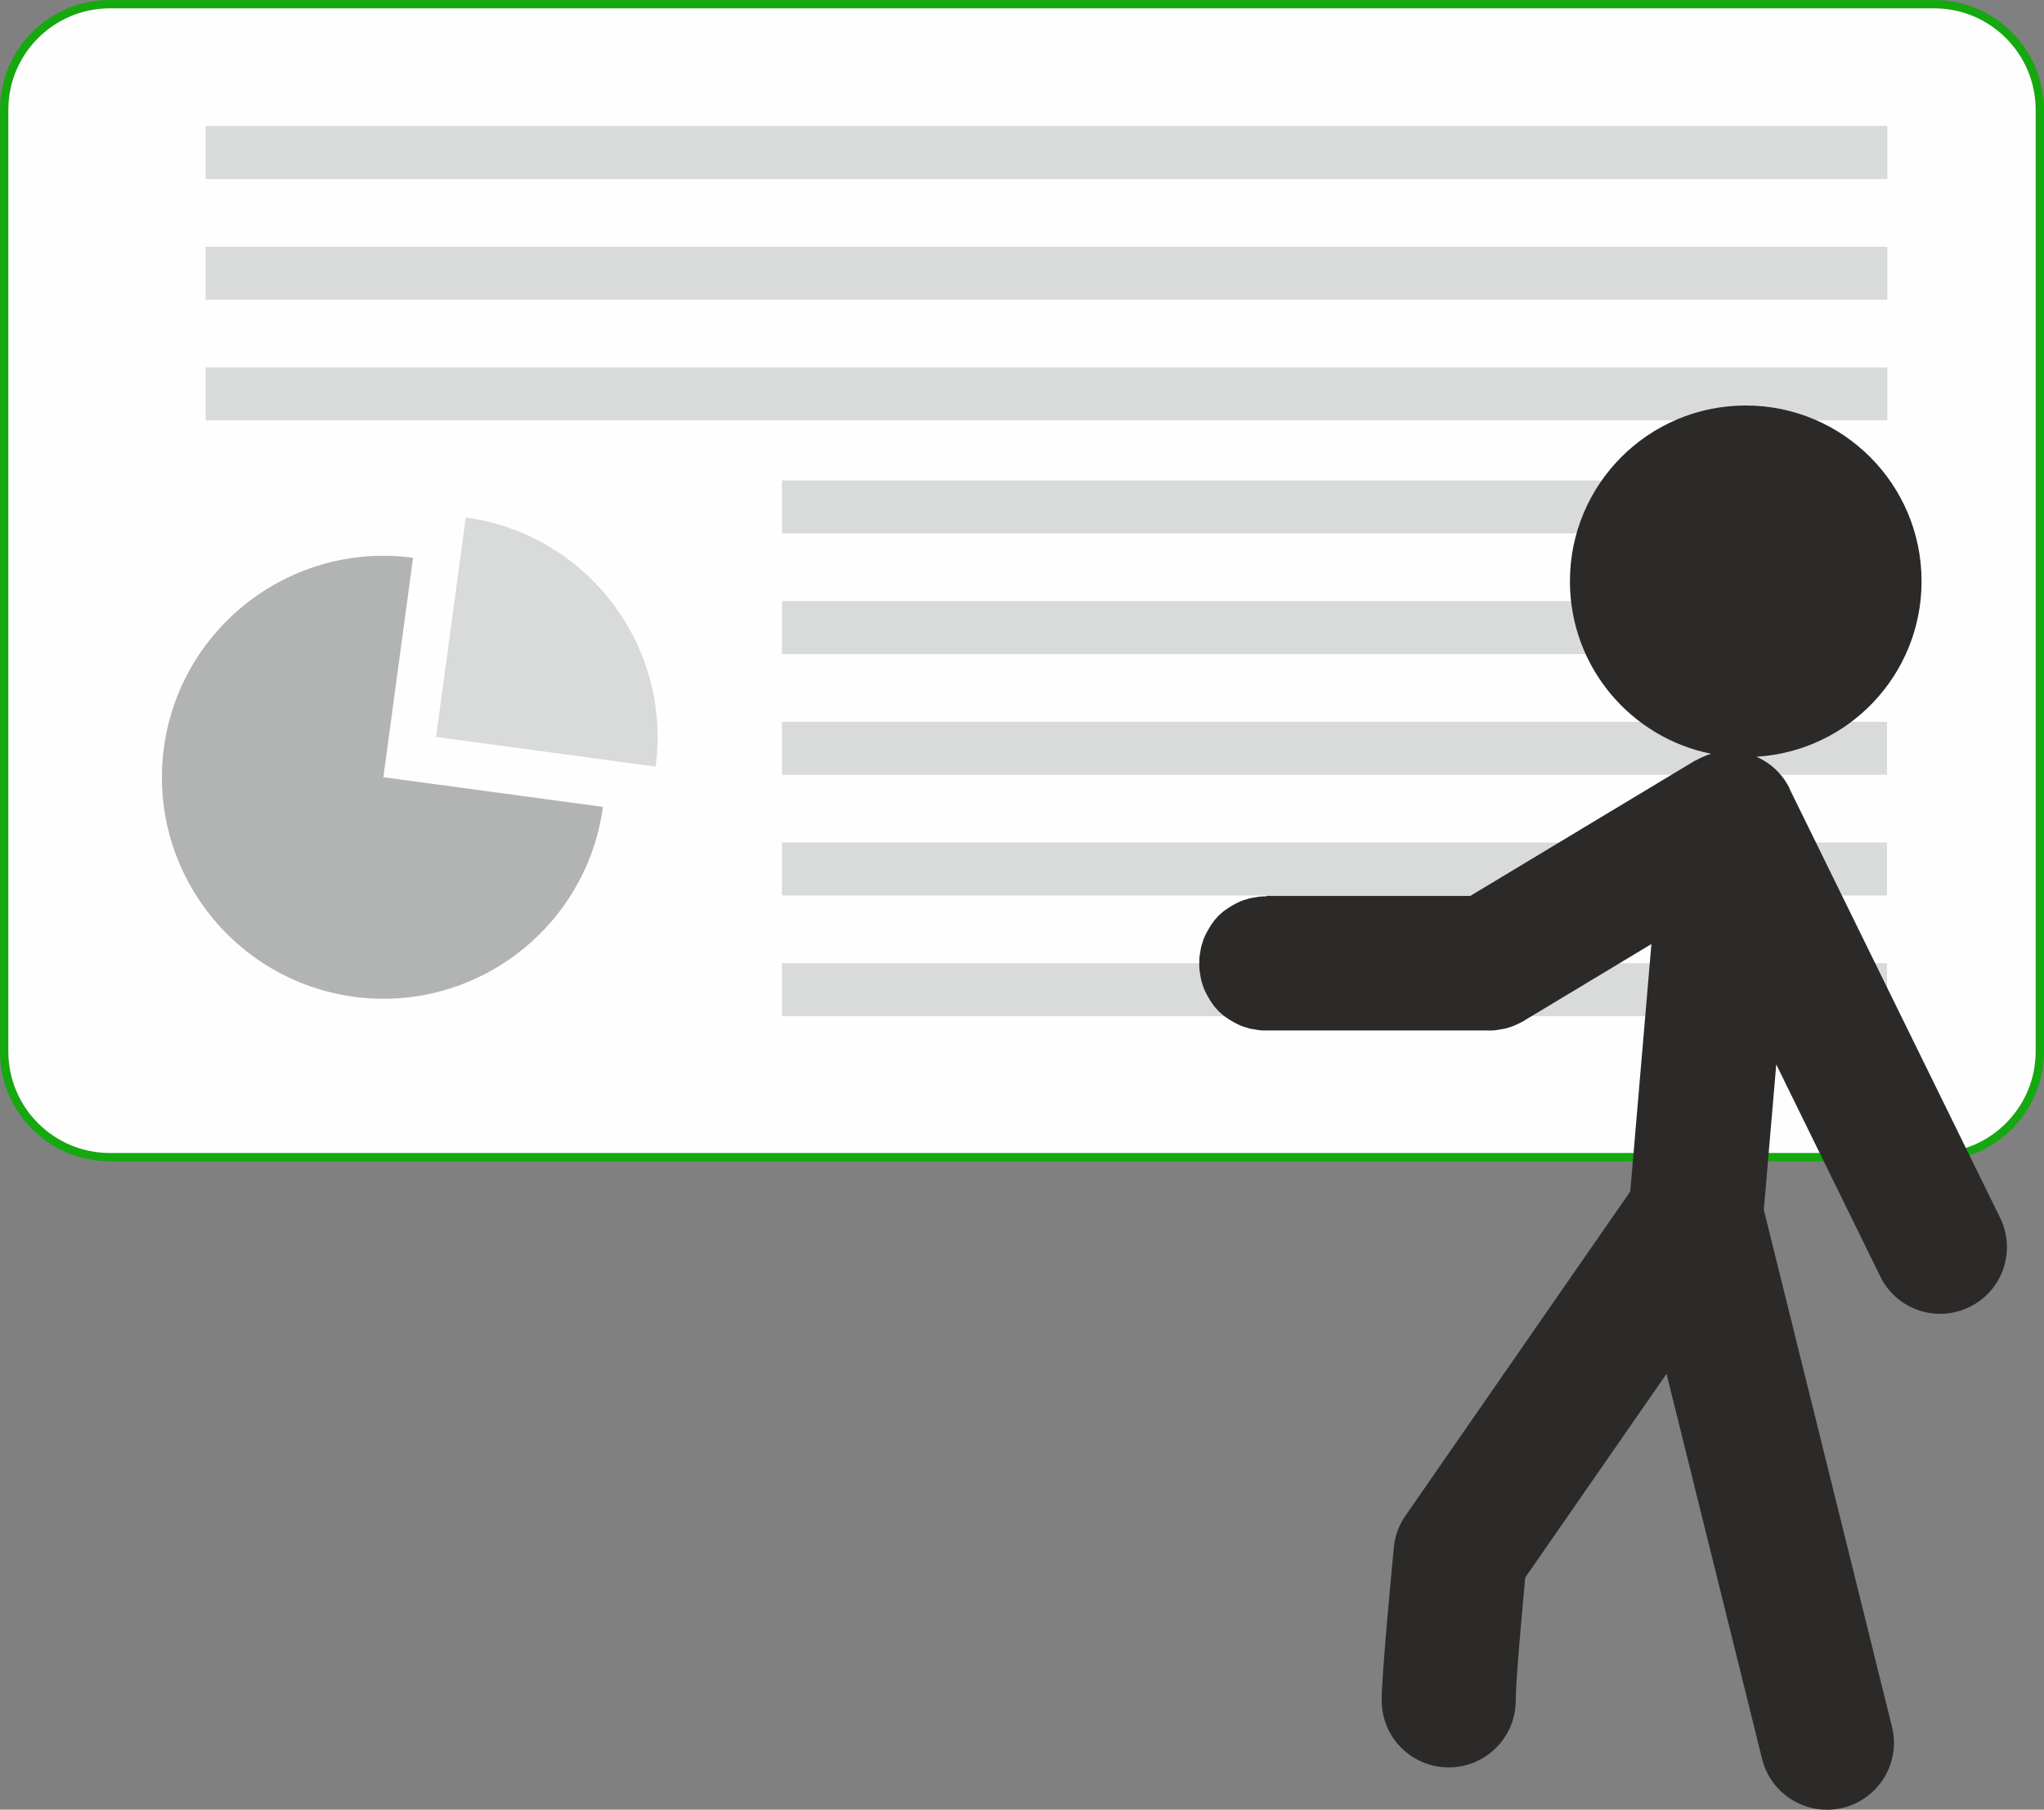
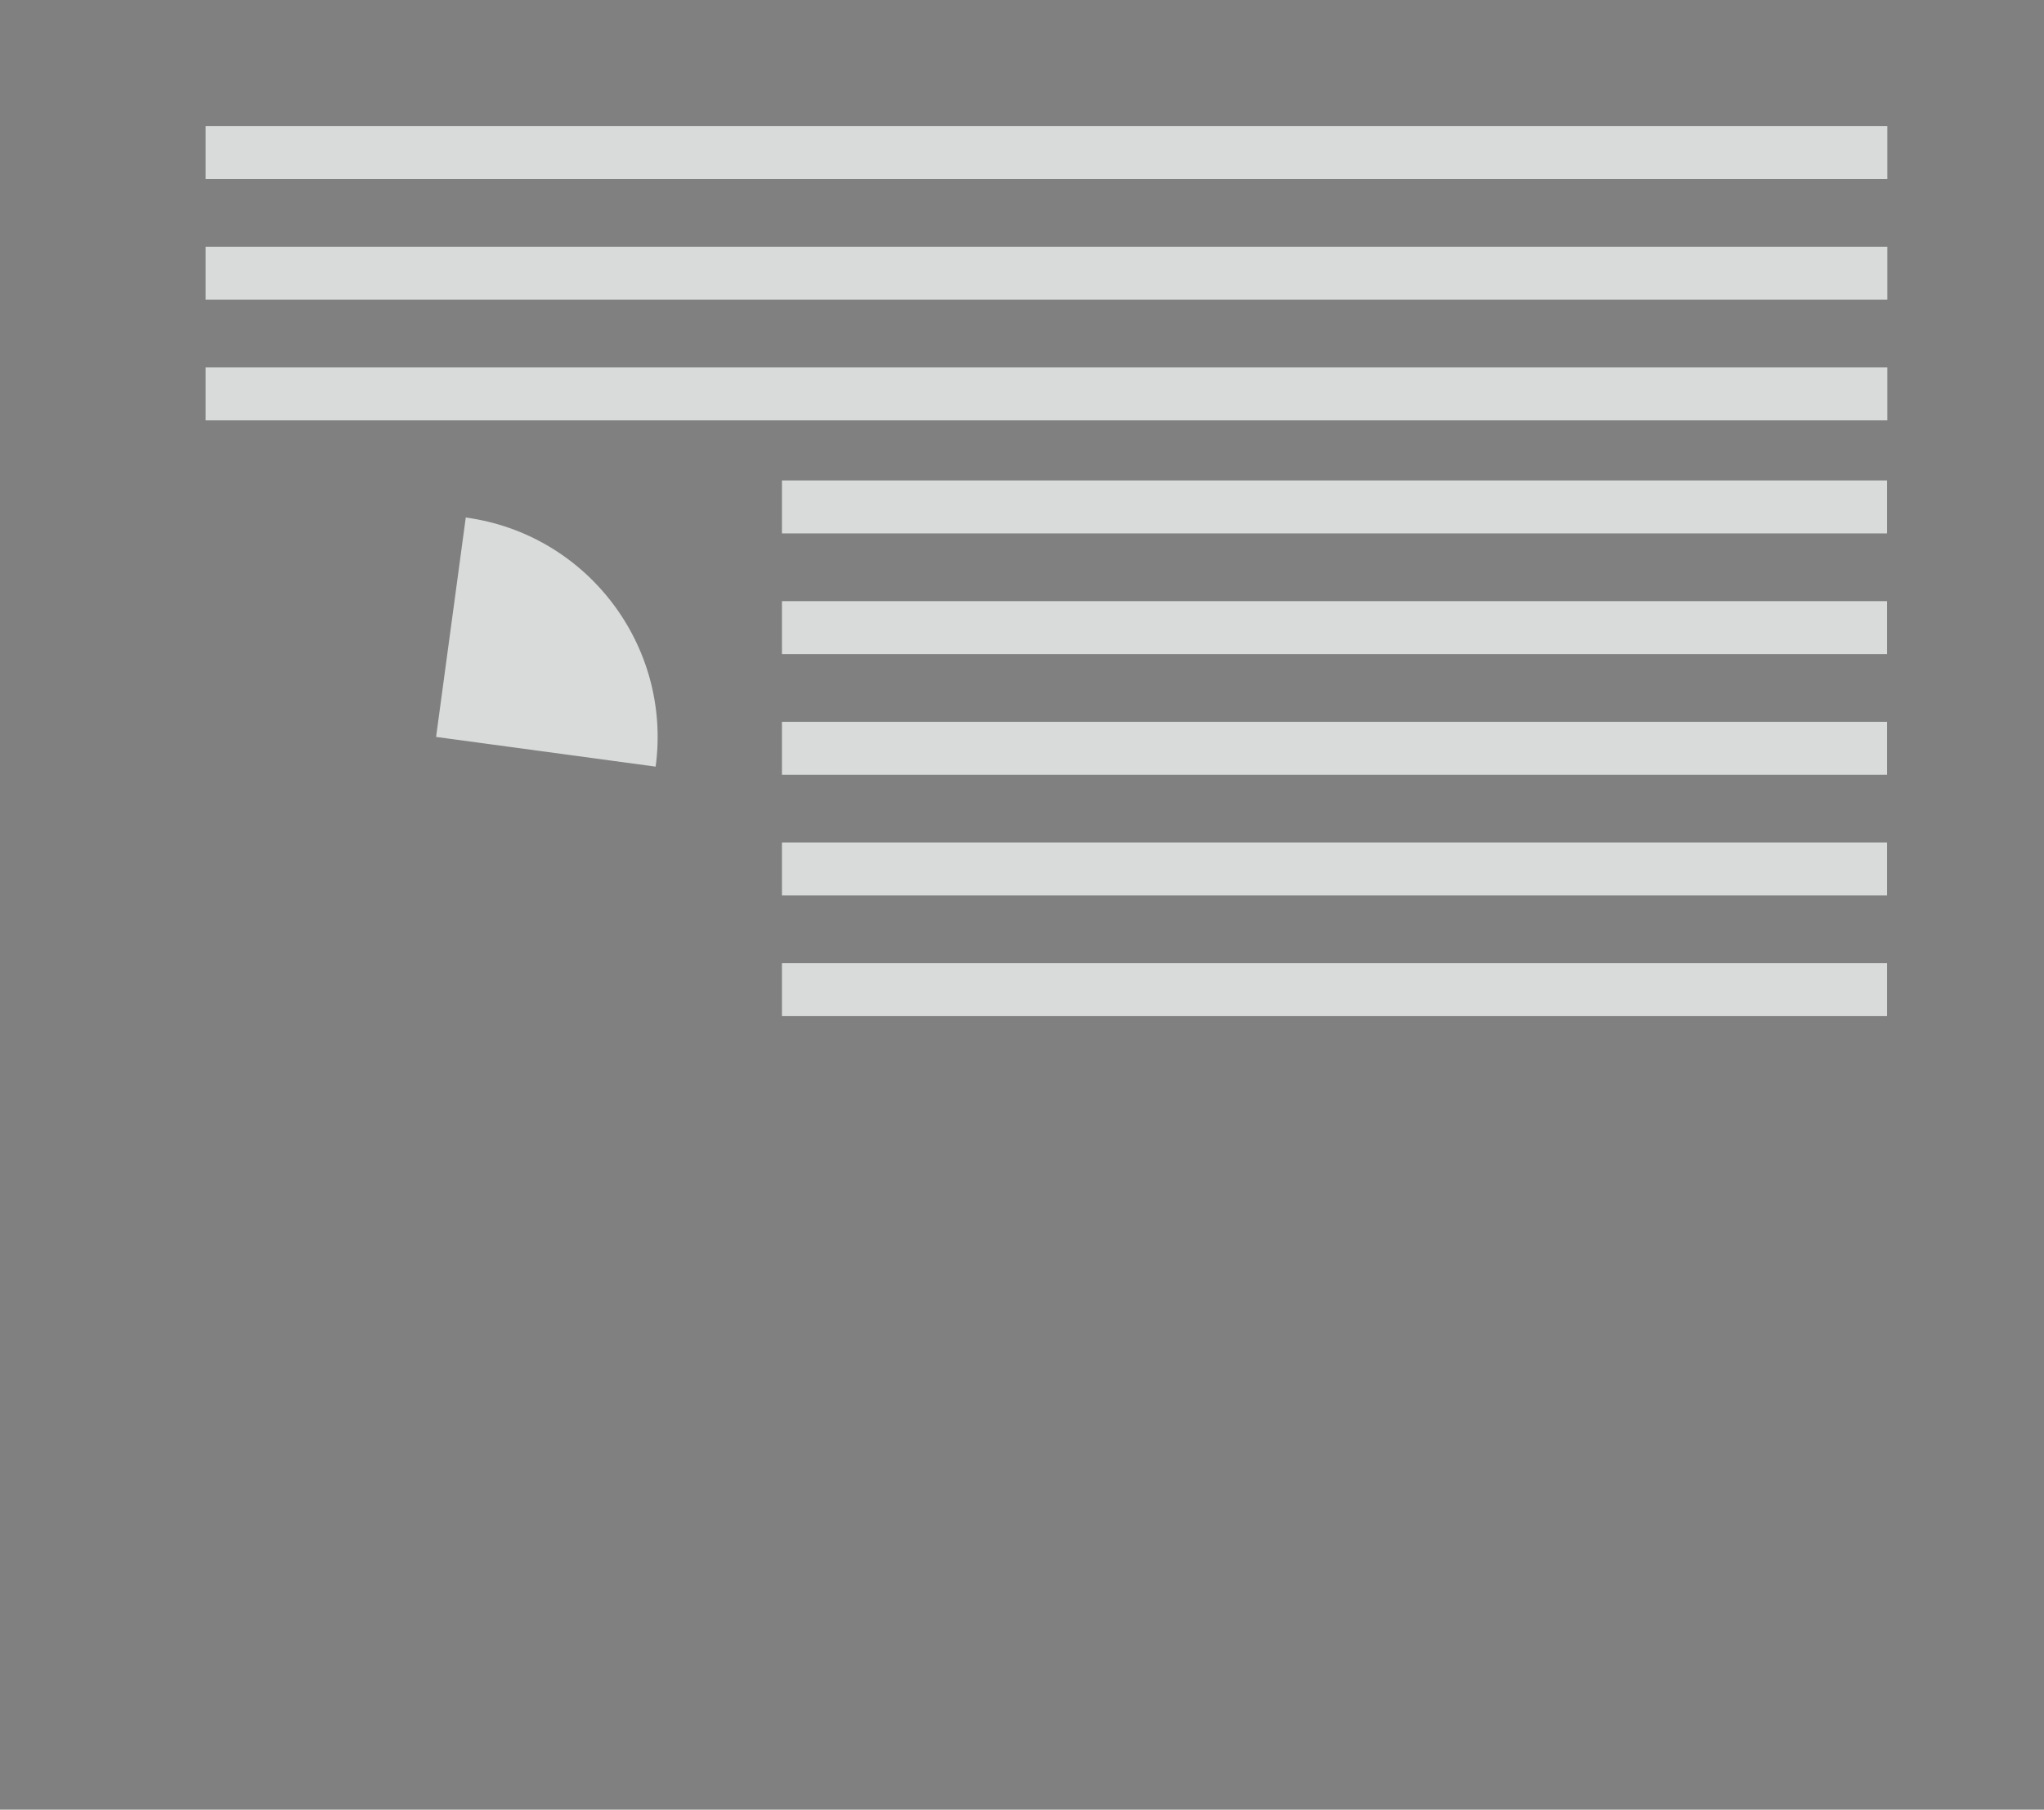
<svg xmlns="http://www.w3.org/2000/svg" viewBox="0 0 15276 13526" fill-rule="evenodd" text-rendering="geometricPrecision" image-rendering="optimizeQuality" clip-rule="evenodd" shape-rendering="geometricPrecision">
  <rect x="0" y="0" width="15276" height="13526" fill="#808080" stroke="none" />
  <defs>
    <style>.fil2{fill:#d9dada}</style>
  </defs>
  <g id="Layer_x0020_1">
-     <path d="M821 31h13634c436 0 790 354 790 790v7038c0 436-354 790-790 790H821c-436 0-790-354-790-790V821C31 385 385 31 821 31z" fill="#fefefe" stroke="#16a811" stroke-width="62.64" />
-     <path d="M2865 5809l1641 222c-123 905-957 1541-1862 1419-905-123-1541-957-1419-1862 123-905 957-1541 1862-1419l-222 1641z" fill="#b2b3b3" />
    <path class="fil2" d="M3259 5509l222-1641c905 123 1541 957 1419 1862l-1641-222zM1537 942h12568v396H1537zM1537 1844h12568v396H1537zM1537 2746h12568v396H1537zM5844 3591h8259v396H5844zM5844 4493h8259v396H5844zM5844 5395h8259v396H5844zM5844 6297h8259v396H5844zM5844 7199h8259v396H5844z" />
-     <path d="M10504 11329zm2871-5432l1573 3205c121 248 19 546-229 667s-546 19-667-229l-777-1584-93 1086 958 3865c66 268-98 539-366 605s-539-98-605-366l-714-2878-1056 1523c-23 247-71 770-71 918 0 277-224 501-501 501s-501-224-501-501c0-209 91-1140 91-1142 8-88 39-169 86-237l1681-2425 158-1849-952 573v1l-23 12-23 11-23 11-23 9-23 7-23 7-25 5-25 4-25 4-25 2h-17l-6 2v-2H9437l-25-2-25-4-25-4-25-5-23-7-23-7-23-9-23-11-21-11-21-12-20-12-20-14-20-14-18-16-18-16-16-18-16-18-14-20-14-20-12-20-12-21-11-21-11-23-9-23-7-23-7-23-5-25-4-25-4-25-2-25v-54l2-25 4-25 4-25 5-25 7-23 7-23 9-23 11-23 11-21 12-21 12-20 14-20 14-20 16-18 16-18 18-16 18-16 20-14 20-14 20-12 21-12 21-11 23-11 23-9 23-7 23-7 25-5 25-4 25-4 25-2h27v-4h1525l1676-1009 2-3 3 2c12-7 24-14 37-20 27-13 54-24 82-32-602-120-1056-651-1056-1289 0-726 588-1314 1314-1314s1314 588 1314 1314c0 699-546 1270-1234 1311 104 46 194 127 248 238z" fill="#2b2a29" />
  </g>
</svg>